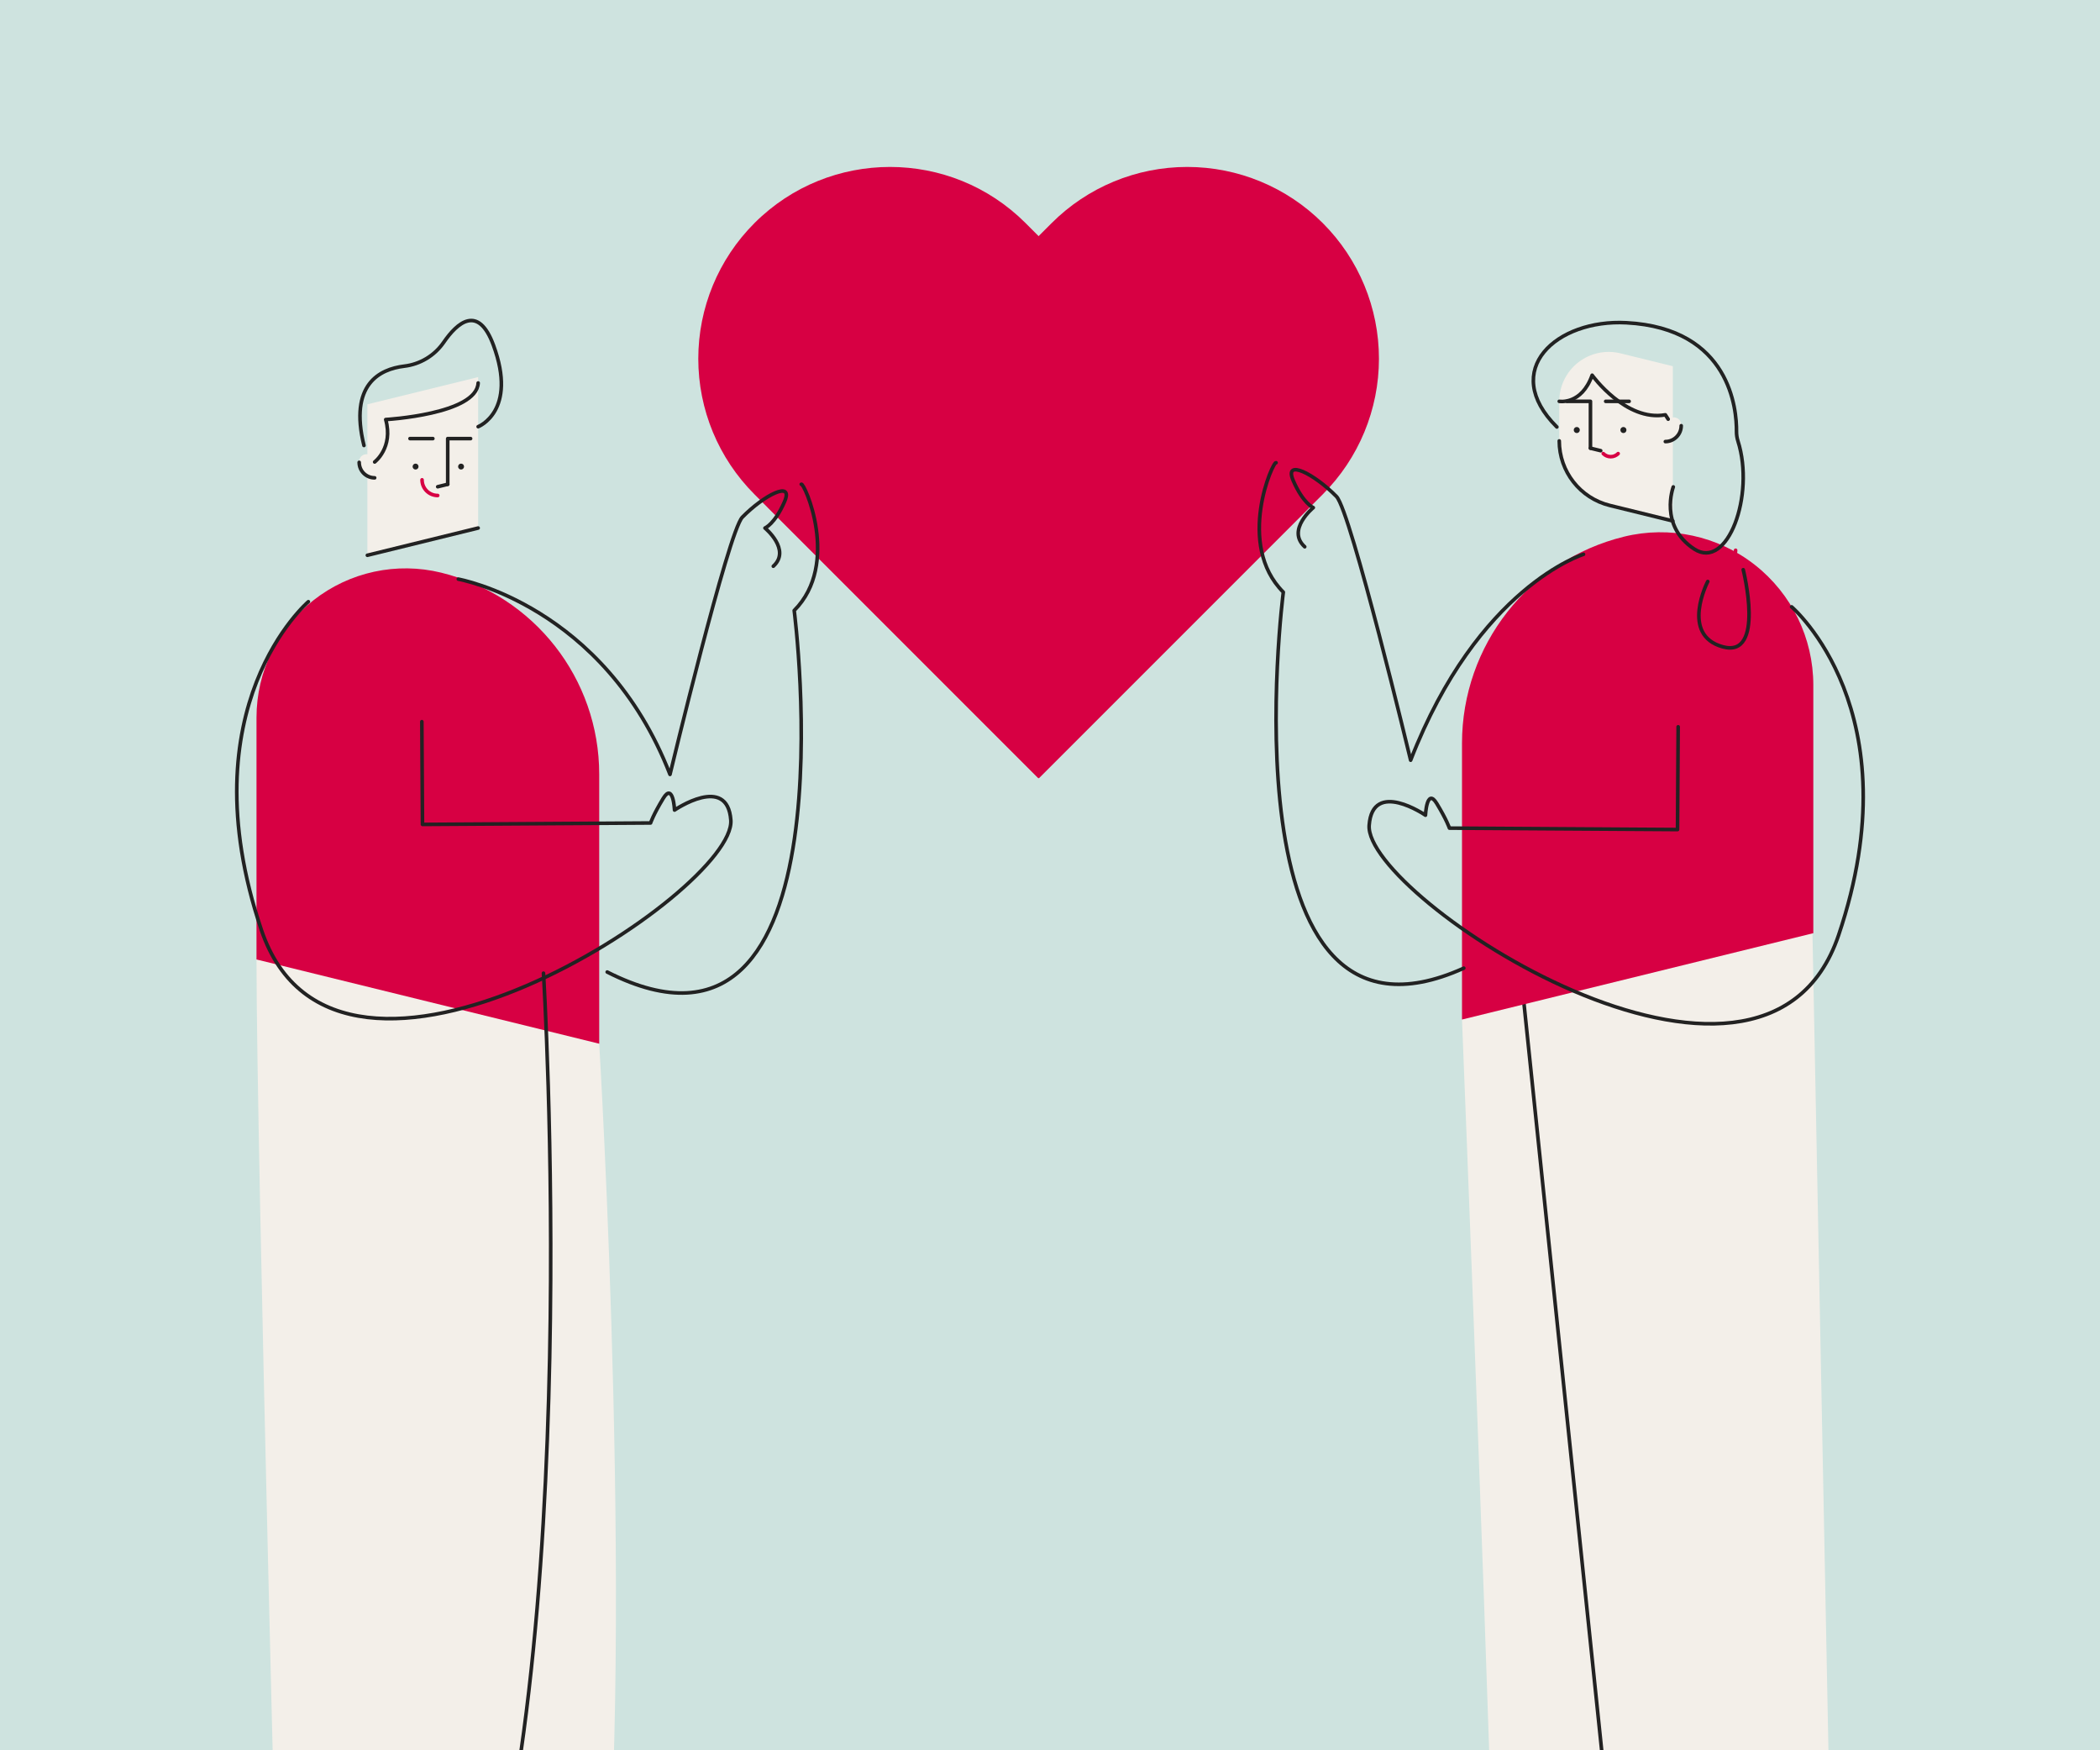
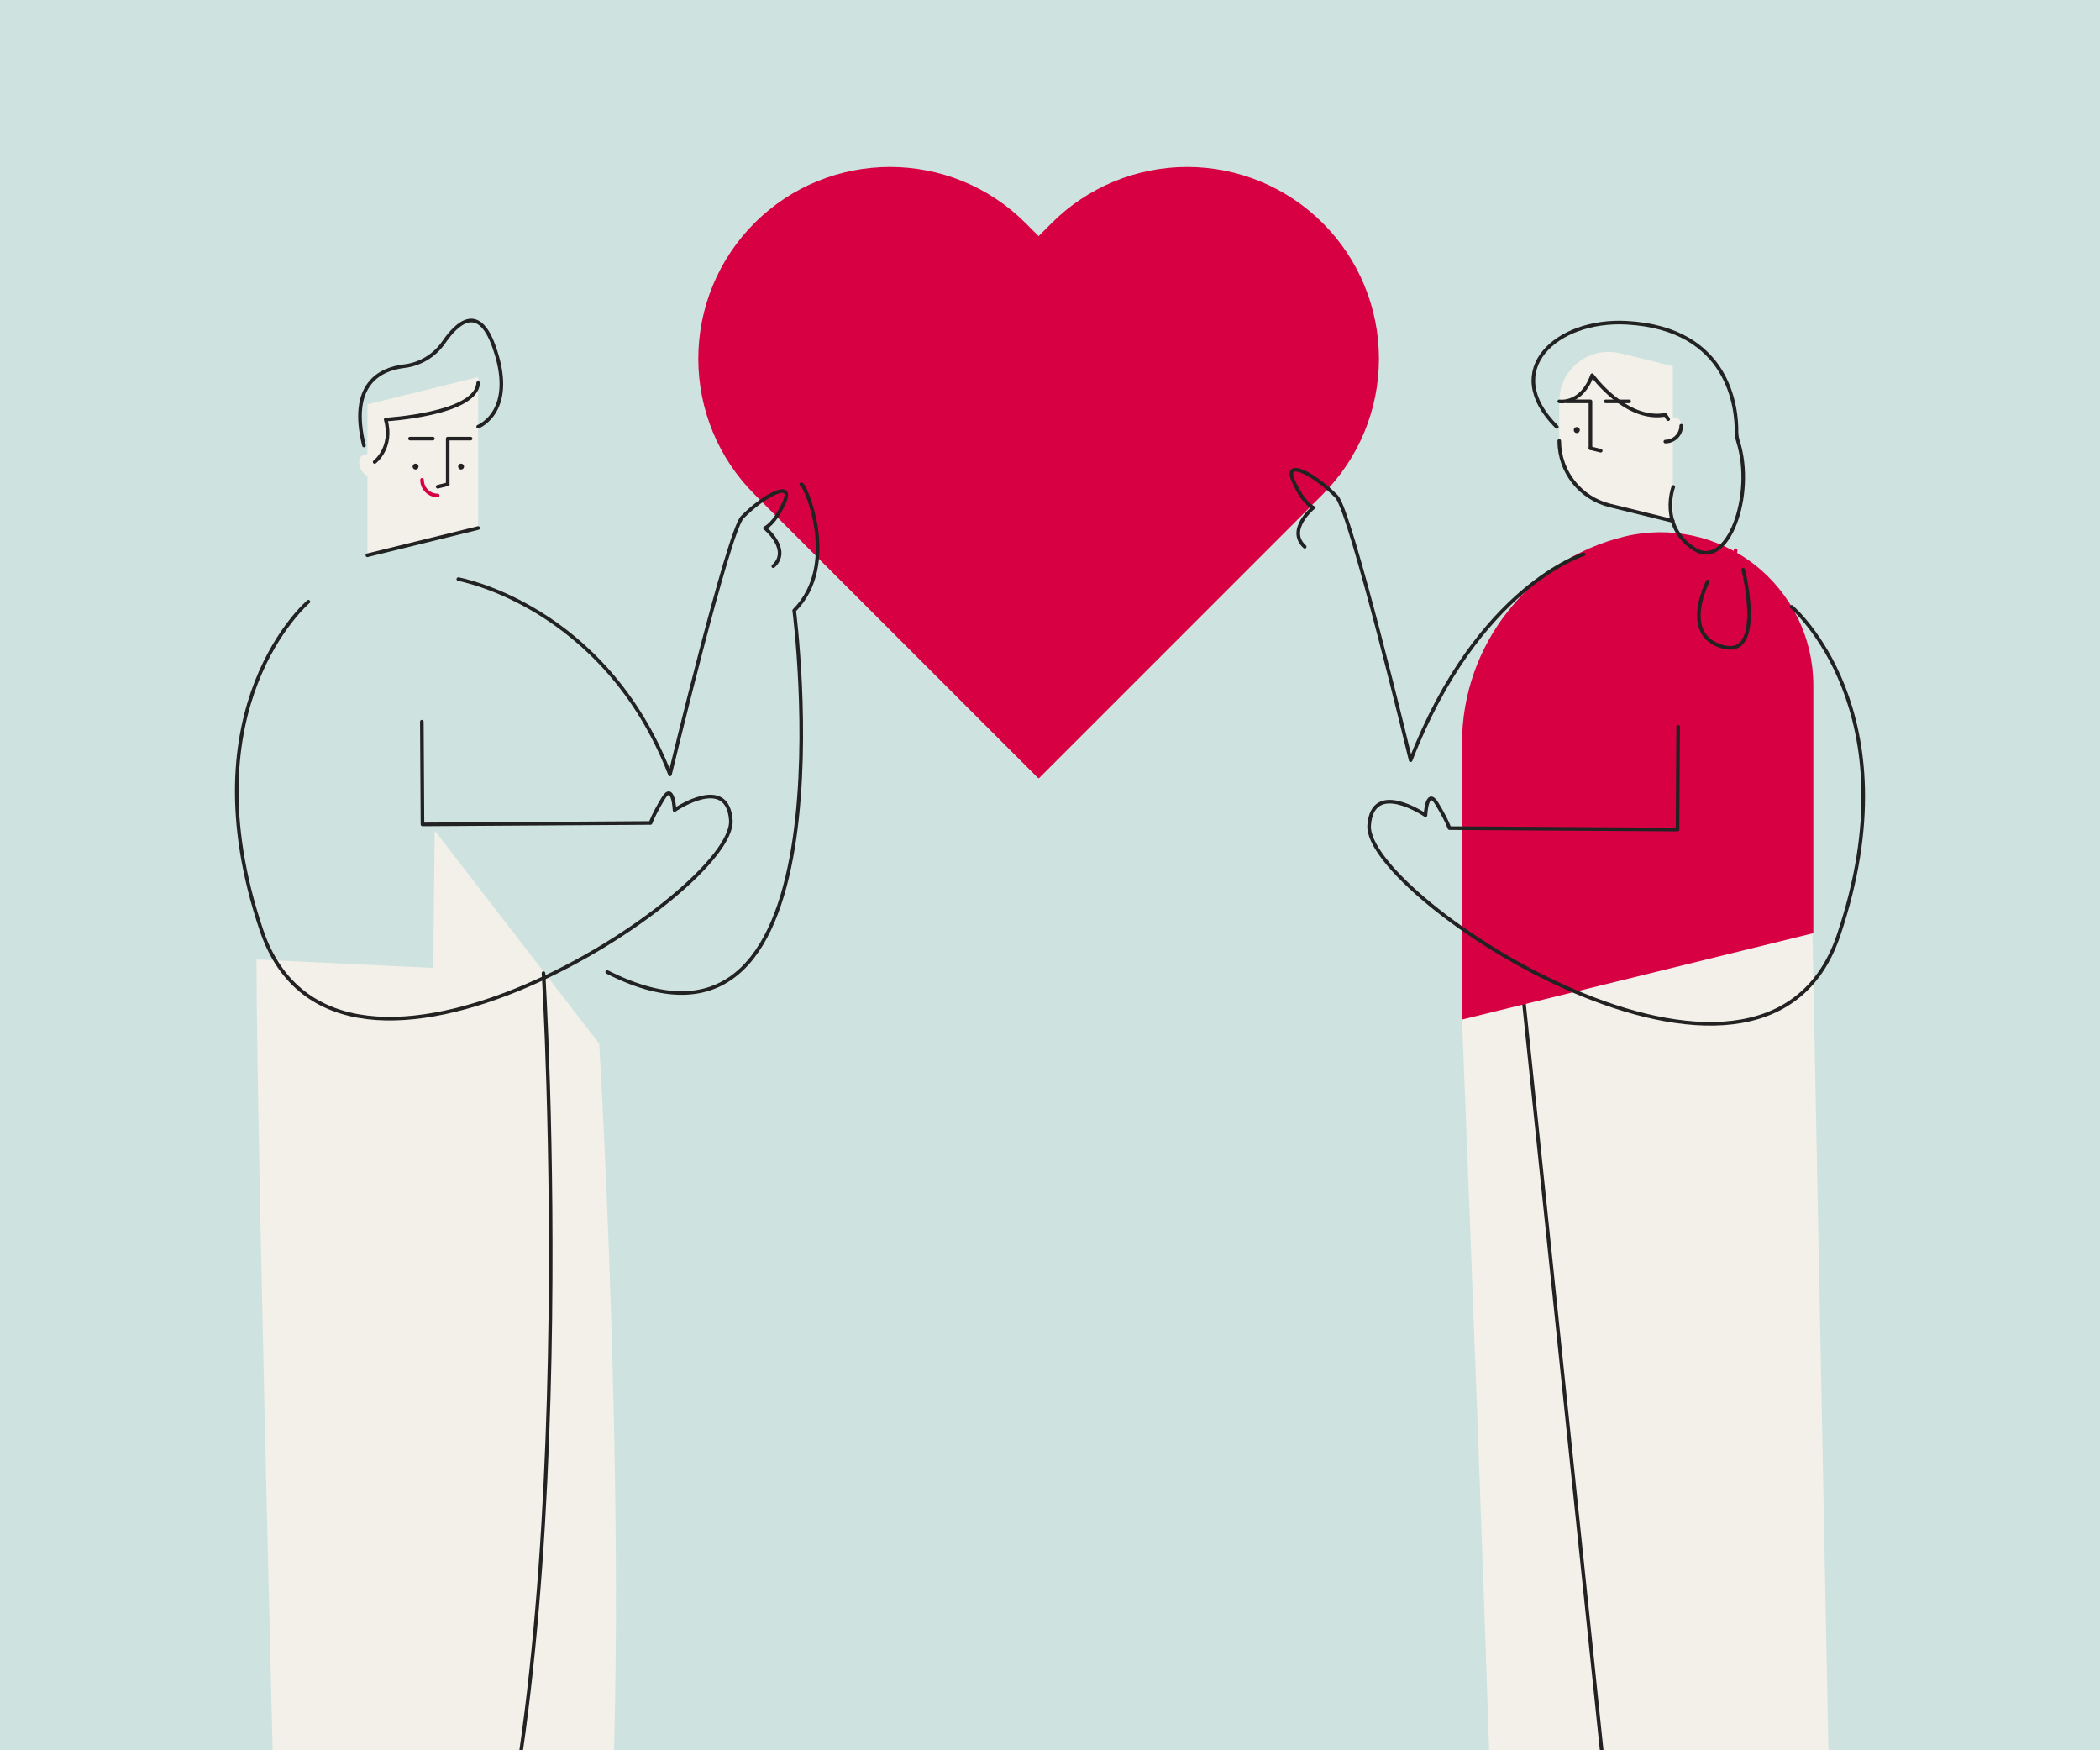
<svg xmlns="http://www.w3.org/2000/svg" width="600" height="500" viewBox="0 0 600 500" fill="none">
  <rect x="0" y="0" width="600" height="500" fill="#808080" stroke="none" />
  <g clip-path="url(#clip0_617_5149)">
    <rect width="600" height="500" fill="#CEE3DF" />
    <path d="M215.555 63.736L215.555 63.736C236.948 42.343 271.634 42.343 293.027 63.736L374.147 144.856L296.675 222.329L215.555 141.209C205.281 130.935 199.51 117.002 199.51 102.473C199.51 87.944 205.281 74.01 215.555 63.736Z" fill="#D70043" />
    <path d="M296.819 222.328L219.347 144.855L300.467 63.735C310.74 53.462 324.674 47.69 339.203 47.69C353.732 47.69 367.666 53.462 377.939 63.735L377.939 63.735C388.213 74.009 393.985 87.943 393.985 102.472C393.985 117.001 388.213 130.934 377.939 141.208L296.819 222.328L296.819 222.328Z" fill="#D70043" />
    <path d="M120.646 578.141L124.188 237.248L171.203 298.154C171.203 298.154 181.959 476.215 171.203 565.845L183.898 578.141H120.646Z" fill="#F3EFE9" />
    <path d="M155.279 278.004C155.279 278.004 167.325 474.614 133.302 567.702L140.409 578.143H79.896C79.896 578.143 73.285 328.066 73.285 274.09L155.279 278.004Z" fill="#F3EFE9" />
    <path d="M136.615 125.291V150.841L104.962 158.621V115.502L136.615 107.723V125.291Z" fill="#F3EFE9" />
    <path d="M118.734 134.132C119.201 134.132 119.58 133.753 119.58 133.286C119.58 132.818 119.201 132.439 118.734 132.439C118.267 132.439 117.888 132.818 117.888 133.286C117.888 133.753 118.267 134.132 118.734 134.132Z" fill="#222222" />
    <path d="M131.734 134.132C132.201 134.132 132.58 133.753 132.58 133.286C132.58 132.818 132.201 132.439 131.734 132.439C131.266 132.439 130.887 132.818 130.887 133.286C130.887 133.753 131.266 134.132 131.734 134.132Z" fill="#222222" />
    <path d="M127.92 138.333V125.291H134.454" stroke="#222222" stroke-width="1.029" stroke-linecap="round" stroke-linejoin="round" />
    <path d="M117.14 125.291H123.674" stroke="#222222" stroke-width="1.029" stroke-linecap="round" stroke-linejoin="round" />
    <path d="M107.046 131.973V136.502C104.603 136.502 102.623 134.521 102.623 132.078C102.623 131.942 102.629 131.808 102.641 131.676C102.888 128.929 107.046 129.215 107.046 131.973Z" fill="#F3EFE9" />
-     <path d="M107.046 136.504C104.603 136.504 102.623 134.523 102.623 132.08" stroke="#222222" stroke-width="1.029" stroke-linecap="round" stroke-linejoin="round" />
    <path d="M125.062 141.55C122.59 141.55 120.585 139.545 120.585 137.072" stroke="#D70043" stroke-width="1.029" stroke-linecap="round" stroke-linejoin="round" />
    <path d="M136.615 150.842L104.962 158.622" stroke="#222222" stroke-width="1.029" stroke-linecap="round" stroke-linejoin="round" />
    <path d="M127.92 138.344L125.062 139.046" stroke="#222222" stroke-width="1.029" stroke-linecap="round" stroke-linejoin="round" />
-     <path d="M73.286 204.97V274.089L171.203 298.156V221.175C171.203 193.879 152.568 170.11 126.061 163.595H126.061C113.35 160.471 99.907 163.363 89.605 171.44C79.304 179.516 73.286 191.879 73.286 204.97V204.97Z" fill="#D70043" />
    <path d="M155.279 278.004C155.279 278.004 167.325 474.614 133.302 567.702L140.409 578.143" stroke="#222222" stroke-width="1.029" stroke-linecap="round" stroke-linejoin="round" />
    <path d="M136.614 121.888C136.614 121.888 147.947 117.512 140.985 98.616C136.636 86.81 130.631 92.164 126.738 97.843C124.123 101.612 120.015 104.076 115.458 104.607C108.488 105.452 99.685 109.789 103.989 127.259" stroke="#222222" stroke-width="1.029" stroke-linecap="round" stroke-linejoin="round" />
    <path d="M107.047 131.972C107.047 131.972 112.443 127.904 110.205 119.848C110.205 119.848 136.173 118.366 136.615 109.41" stroke="#222222" stroke-width="1.029" stroke-linecap="round" stroke-linejoin="round" />
    <path d="M130.946 165.44C130.946 165.44 172.632 172.81 191.427 221.228C191.427 221.228 208.11 151.818 212.094 147.748C218.26 141.449 226.913 137.007 224.128 143.372C221.343 149.737 218.559 150.844 218.559 150.844C218.559 150.844 226.117 157.06 220.945 161.753" stroke="#222222" stroke-width="1.029" stroke-linecap="round" stroke-linejoin="round" />
    <path d="M228.934 138.333C229.698 137.601 240.24 161.072 226.913 174.399C226.913 174.399 244.91 313.875 173.487 277.678" stroke="#222222" stroke-width="1.029" stroke-linecap="round" stroke-linejoin="round" />
    <path d="M417.714 291.249L460.9 247.164L482.31 578.271H417.714L427.256 565.253C426.644 514.481 417.714 291.249 417.714 291.249Z" fill="#F3EFE9" />
    <path d="M433.174 265.074L504.799 260.168L517.823 265.472L523.943 578.269H457.417L464.451 565.664L433.174 265.074Z" fill="#F3EFE9" />
    <path d="M457.417 578.273L464.451 565.668L433.174 265.078" stroke="#222222" stroke-width="1.029" stroke-linecap="round" stroke-linejoin="round" />
    <path d="M445.502 114.648V125.954C445.502 134.696 451.47 142.309 459.96 144.395L477.951 148.817V104.614L462.991 100.937C458.779 99.902 454.324 100.861 450.91 103.537C447.497 106.213 445.502 110.311 445.502 114.648V114.648Z" fill="#F3EFE9" />
    <path d="M445.502 125.955C445.502 134.697 451.47 142.31 459.96 144.396L477.951 148.818" stroke="#222222" stroke-width="1.029" stroke-linecap="round" stroke-linejoin="round" />
-     <path d="M463.833 123.712C464.312 123.712 464.701 123.323 464.701 122.844C464.701 122.365 464.312 121.977 463.833 121.977C463.354 121.977 462.965 122.365 462.965 122.844C462.965 123.323 463.354 123.712 463.833 123.712Z" fill="#222222" />
    <path d="M450.507 123.712C450.986 123.712 451.374 123.323 451.374 122.844C451.374 122.365 450.986 121.977 450.507 121.977C450.028 121.977 449.639 122.365 449.639 122.844C449.639 123.323 450.028 123.712 450.507 123.712Z" fill="#222222" />
    <path d="M454.416 128.021V114.65H447.718" stroke="#222222" stroke-width="1.029" stroke-linecap="round" stroke-linejoin="round" />
    <path d="M465.467 114.652H458.769" stroke="#222222" stroke-width="1.029" stroke-linecap="round" stroke-linejoin="round" />
    <path d="M475.814 121.499V126.142C478.319 126.142 480.349 124.112 480.349 121.607C480.349 121.468 480.343 121.331 480.33 121.195C480.076 118.378 475.814 118.672 475.814 121.499Z" fill="#F3EFE9" />
    <path d="M475.814 126.144C478.319 126.144 480.349 124.114 480.349 121.609" stroke="#222222" stroke-width="1.029" stroke-linecap="round" stroke-linejoin="round" />
-     <path d="M458.079 129.582C458.642 130.145 459.406 130.462 460.202 130.462C460.998 130.462 461.762 130.145 462.325 129.582" stroke="#D70043" stroke-width="1.029" stroke-linecap="round" stroke-linejoin="round" />
    <path d="M454.416 128.031L457.346 128.751" stroke="#222222" stroke-width="1.029" stroke-linecap="round" stroke-linejoin="round" />
    <path d="M518.091 195.724V266.58L417.714 291.251V212.337C417.714 184.355 436.817 159.988 463.99 153.31H463.99C477.021 150.107 490.802 153.072 501.362 161.351C511.923 169.63 518.091 182.305 518.091 195.724V195.724Z" fill="#D70043" />
    <path d="M478.081 139.096C478.081 139.096 473.938 150.208 484.057 156.835C493.597 163.083 501.464 141.42 496.563 126.025C496.277 125.132 496.136 124.199 496.144 123.261C496.205 117.226 494.512 93.796 464.7 92.198C444.785 91.131 428.411 105.672 444.816 121.976" stroke="#222222" stroke-width="1.029" stroke-linecap="round" stroke-linejoin="round" />
    <path d="M445.502 114.648C445.502 114.648 451.84 115.748 454.899 107.184C454.899 107.184 464.512 120.539 475.814 118.5L476.619 119.746" stroke="#222222" stroke-width="1.029" stroke-linecap="round" stroke-linejoin="round" />
    <path d="M495.886 157.195C495.886 157.195 496.211 162.884 484.833 160.771" stroke="#D70043" stroke-width="1.029" stroke-linecap="round" stroke-linejoin="round" />
    <path d="M498.065 162.748C498.065 162.748 504.448 188.134 492.214 184.77C479.979 181.405 487.932 166.112 487.932 166.112" stroke="#222222" stroke-width="1.029" stroke-linecap="round" stroke-linejoin="round" />
    <path d="M452.432 158.356C452.432 158.356 422.308 167.534 403.041 217.168C403.041 217.168 385.939 146.014 381.855 141.842C375.534 135.385 366.664 130.831 369.519 137.356C372.373 143.881 375.228 145.016 375.228 145.016C375.228 145.016 367.48 151.388 372.781 156.198" stroke="#222222" stroke-width="1.029" stroke-linecap="round" stroke-linejoin="round" />
-     <path d="M364.593 132.193C363.809 131.443 353.003 155.503 366.664 169.165C366.664 169.165 348.76 307.926 418.227 276.575" stroke="#222222" stroke-width="1.029" stroke-linecap="round" stroke-linejoin="round" />
    <path d="M88.108 171.885C88.108 171.885 53.08 201.673 74.686 265.677C96.293 329.682 210.295 254.62 208.809 234.287C207.841 221.037 192.725 231.412 192.725 231.412C192.725 231.412 192.349 223.373 189.496 228.07C186.642 232.766 185.877 235.098 185.877 235.098L120.708 235.51L120.526 206.157" stroke="#222222" stroke-width="1.029" stroke-linecap="round" stroke-linejoin="round" />
    <path d="M511.892 173.354C511.892 173.354 546.92 203.142 525.313 267.146C503.707 331.15 389.705 256.089 391.19 235.755C392.159 222.506 407.274 232.881 407.274 232.881C407.274 232.881 407.65 224.842 410.504 229.539C413.357 234.235 414.123 236.567 414.123 236.567L479.292 236.978L479.474 207.626" stroke="#222222" stroke-width="1.029" stroke-linecap="round" stroke-linejoin="round" />
  </g>
  <defs>
    <clipPath id="clip0_617_5149">
      <rect width="600" height="500" fill="white" />
    </clipPath>
  </defs>
</svg>